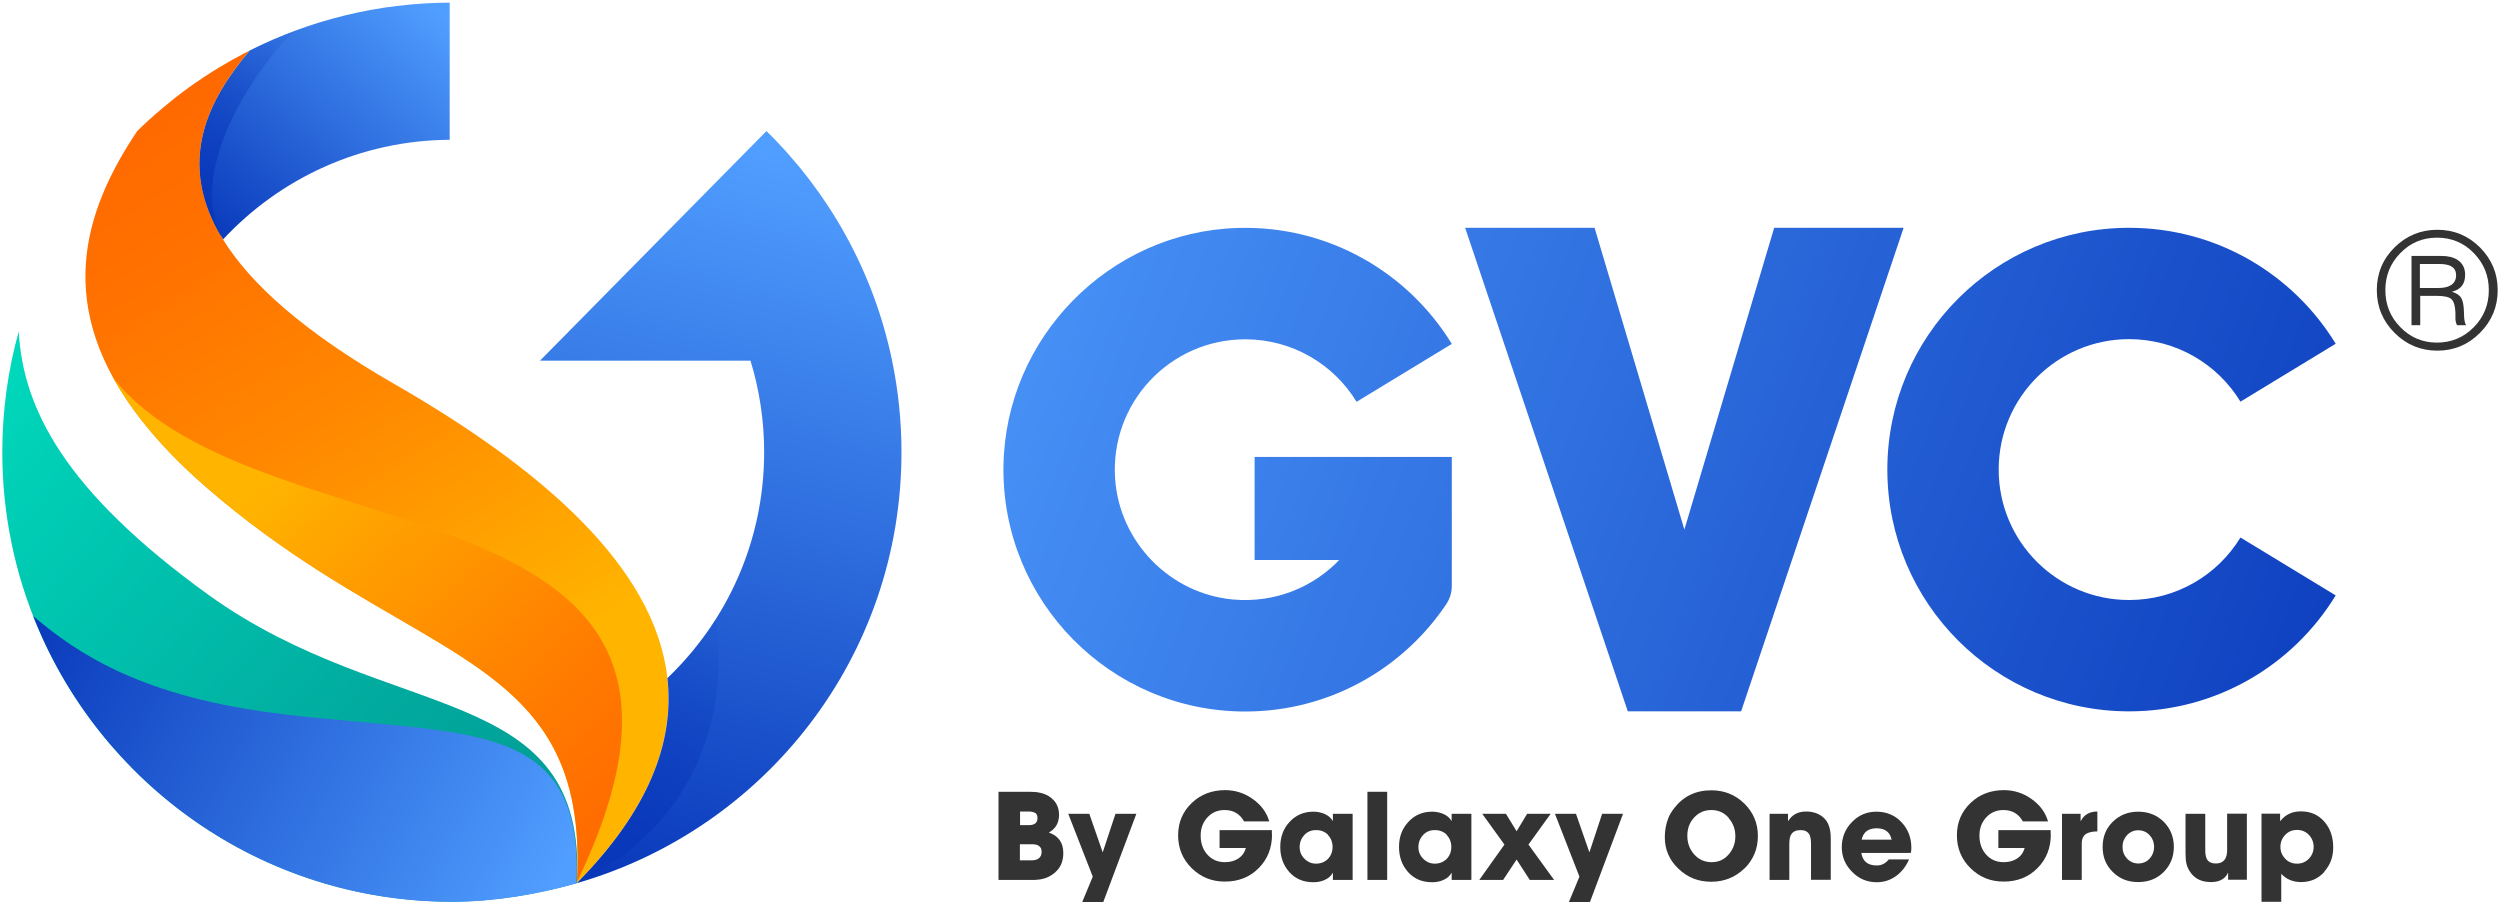
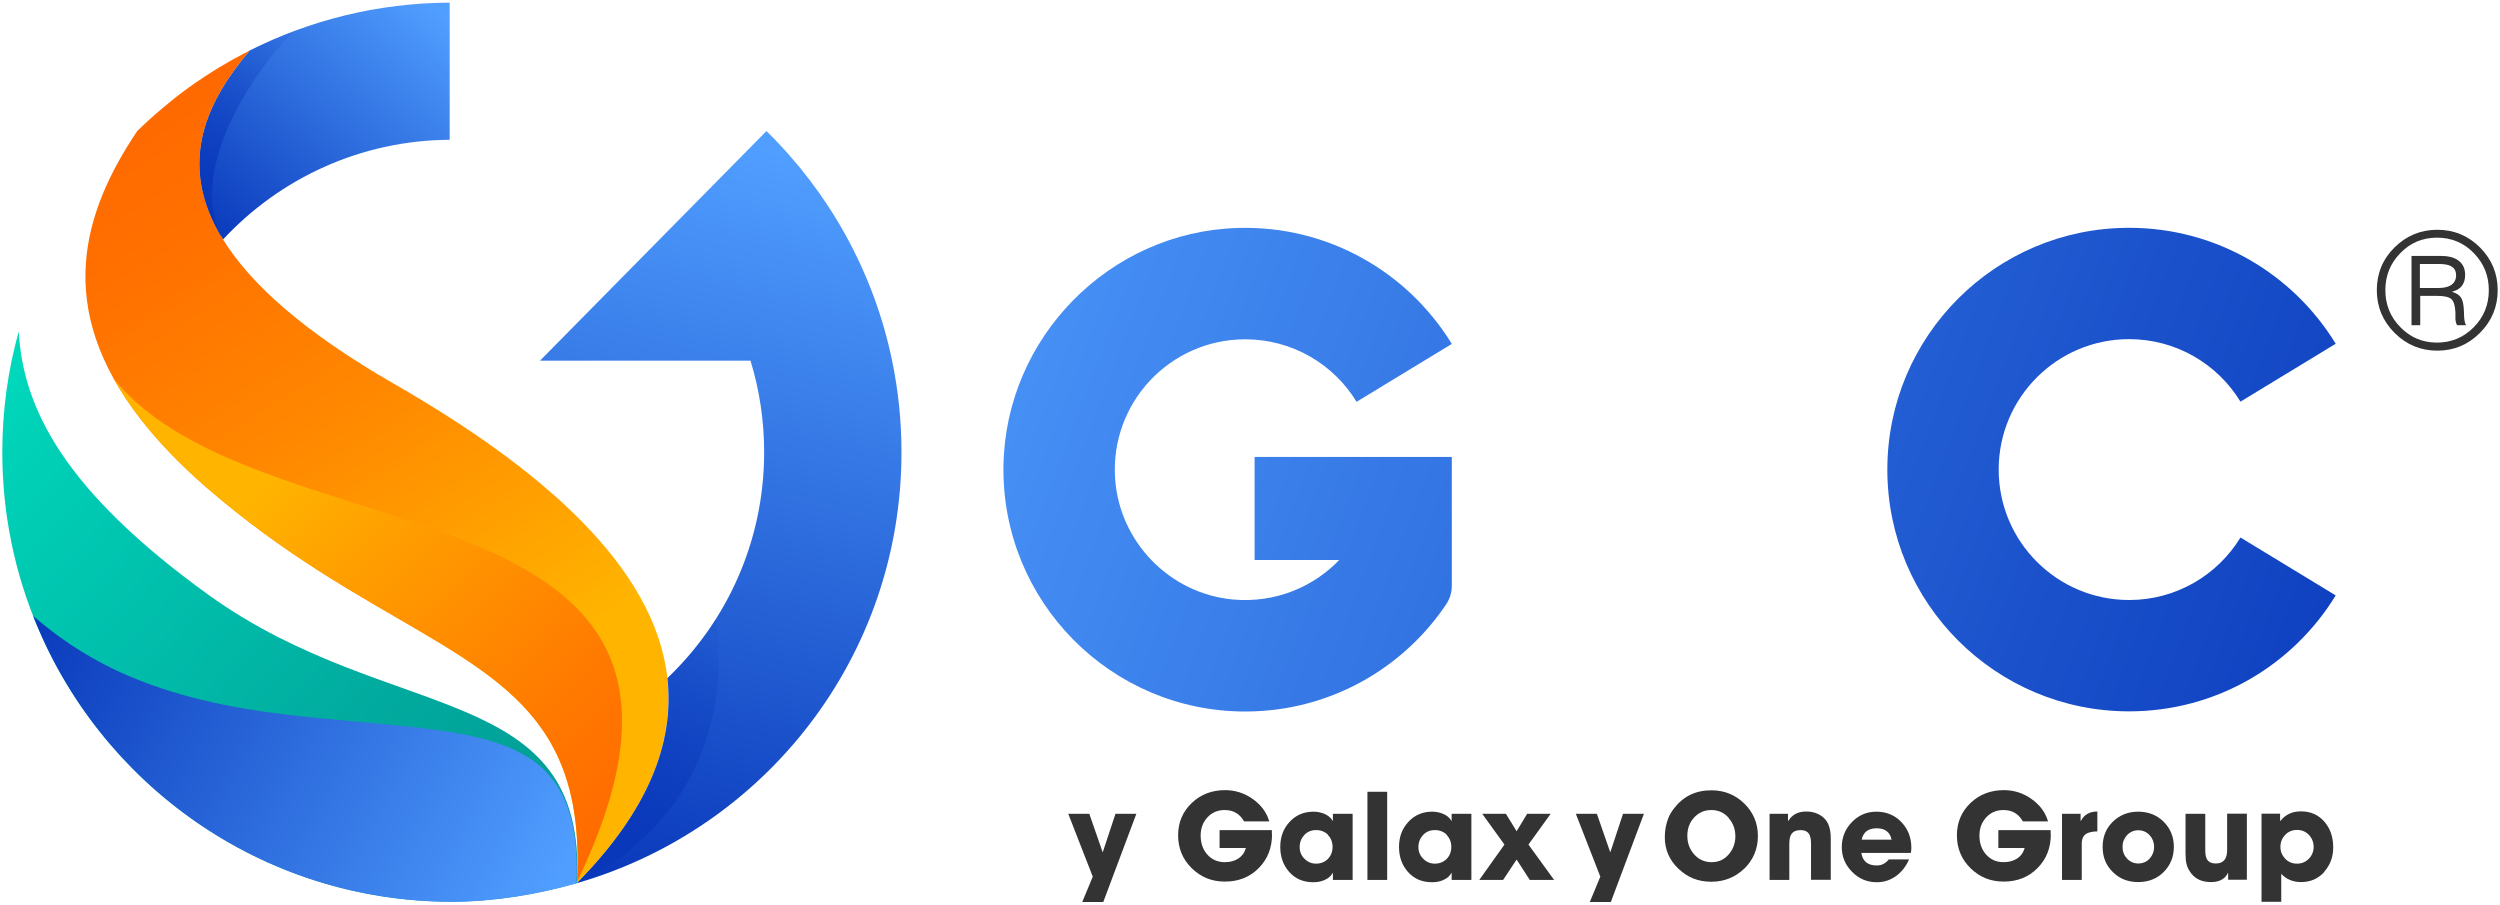
<svg xmlns="http://www.w3.org/2000/svg" xmlns:xlink="http://www.w3.org/1999/xlink" width="152" height="55" viewBox="0 0 152 55">
  <defs>
    <linearGradient id="b" x1="32.48" y1="57.28" x2="-4.78" y2="23.77" gradientUnits="userSpaceOnUse">
      <stop offset=".06" stop-color="#029c95" />
      <stop offset=".33" stop-color="#01aa9e" />
      <stop offset=".86" stop-color="#00d1b7" />
      <stop offset="1" stop-color="#00ddbf" />
    </linearGradient>
    <linearGradient id="c" x1="13.07" y1="15.11" x2="26.15" y2=".22" gradientUnits="userSpaceOnUse">
      <stop offset="0" stop-color="#0837b9" />
      <stop offset="1" stop-color="#509eff" />
    </linearGradient>
    <linearGradient id="d" x1="8.83" y1="6.88" x2="36.11" y2="51.01" gradientUnits="userSpaceOnUse">
      <stop offset="0" stop-color="#ff6900" />
      <stop offset=".16" stop-color="#ff7100" />
      <stop offset=".42" stop-color="#f80" />
      <stop offset=".74" stop-color="#ffae00" />
      <stop offset=".79" stop-color="#ffb500" />
      <stop offset="1" stop-color="#ffb500" />
    </linearGradient>
    <linearGradient id="e" x1="36.65" y1="54.2" x2="48.2" y2="9.53" xlink:href="#c" />
    <linearGradient id="f" x1="1.07" y1="37.31" x2="33.63" y2="54.11" xlink:href="#c" />
    <linearGradient id="g" x1="39.11" y1="49.81" x2="11.41" y2="20.17" gradientUnits="userSpaceOnUse">
      <stop offset="0" stop-color="#ff6900" />
      <stop offset=".21" stop-color="#ff7900" />
      <stop offset=".62" stop-color="#ffa400" />
      <stop offset=".76" stop-color="#ffb500" />
      <stop offset="1" stop-color="#ffb500" />
    </linearGradient>
    <linearGradient id="h" x1="34.62" y1="53.62" x2="44.53" y2="39.81" gradientUnits="userSpaceOnUse">
      <stop offset="0" stop-color="#0837b9" />
      <stop offset="1" stop-color="#0837b9" stop-opacity=".1" />
    </linearGradient>
    <linearGradient id="i" x1="12.22" y1="14.41" x2="16.14" y2="1.84" xlink:href="#h" />
    <linearGradient id="j" x1="152.57" y1="37.29" x2="54.88" y2=".35" xlink:href="#c" />
    <linearGradient id="k" x1="145.84" y1="55.07" x2="48.15" y2="18.13" xlink:href="#c" />
    <linearGradient id="l" x1="149.8" y1="44.6" x2="52.11" y2="7.66" xlink:href="#c" />
  </defs>
  <g fill="none" isolation="isolate">
    <g id="a">
-       <path d="m64.16,53.04c-.25.21-.52.35-.82.41-.13.03-.27.04-.44.05-.07,0-.15,0-.24,0h-1.95v-5.36h1.65c.21,0,.37,0,.47.01.17,0,.32.03.45.06.32.07.58.22.79.45.21.23.32.53.32.88,0,.49-.21.85-.62,1.08.59.2.88.62.88,1.24,0,.5-.16.89-.49,1.17Zm-1.24-3.62c-.08-.05-.21-.08-.37-.08h-.53v.83h.52c.36,0,.54-.14.54-.43,0-.16-.05-.27-.16-.33Zm.22,1.99c-.1-.06-.25-.08-.44-.08h-.69v.98h.68c.19,0,.34-.03.45-.11.13-.09.19-.22.19-.41s-.06-.3-.2-.38Z" fill="#333" />
      <path d="m67.07,54.84h-1.27l.64-1.54-1.49-3.82h1.28l.81,2.33h.01l.77-2.33h1.27l-2.01,5.36Z" fill="#333" />
      <path d="m77.34,50.73c0,.82-.27,1.51-.81,2.05-.54.55-1.23.82-2.05.82s-1.46-.27-2.02-.81c-.55-.54-.83-1.21-.83-2s.28-1.45.84-1.98c.55-.52,1.23-.77,2.02-.77.59,0,1.15.17,1.65.52.52.36.87.82,1.03,1.38h-1.53c-.26-.46-.65-.69-1.18-.69-.43,0-.78.15-1.06.46-.27.3-.4.66-.4,1.1s.13.83.39,1.13c.28.32.64.48,1.08.48.31,0,.58-.07.8-.21.24-.15.4-.37.48-.65h-1.6v-1.09h3.18s0,.09,0,.14v.14Z" fill="#333" />
      <path d="m81.04,53.5v-.43h-.01c-.1.19-.27.34-.51.44-.2.09-.43.13-.67.13-.61,0-1.1-.21-1.47-.63-.36-.41-.54-.91-.54-1.52s.19-1.11.56-1.51c.38-.42.87-.63,1.46-.63.24,0,.46.05.66.13.23.1.4.24.51.43h.01v-.43h1.2v4.02h-1.2Zm-.29-2.74c-.19-.19-.43-.29-.73-.29s-.53.1-.72.3c-.18.2-.28.44-.28.73s.1.52.29.71c.2.2.43.3.71.3s.53-.1.72-.29c.19-.2.28-.44.28-.73s-.1-.54-.29-.73Z" fill="#333" />
      <path d="m83.14,53.5v-5.36h1.2v5.36h-1.2Z" fill="#333" />
      <path d="m88.26,53.5v-.43h-.01c-.1.19-.27.34-.51.44-.2.09-.43.13-.67.13-.61,0-1.1-.21-1.47-.63-.36-.41-.54-.91-.54-1.52s.19-1.11.56-1.51c.38-.42.87-.63,1.46-.63.24,0,.46.05.66.13.23.1.4.24.51.43h.01v-.43h1.2v4.02h-1.2Zm-.29-2.74c-.19-.19-.43-.29-.73-.29s-.53.1-.72.3c-.18.2-.28.44-.28.73s.1.52.29.71c.2.2.43.3.71.3s.53-.1.72-.29c.19-.2.28-.44.28-.73s-.1-.54-.29-.73Z" fill="#333" />
      <path d="m93.01,53.5l-.8-1.24-.82,1.24h-1.45l1.53-2.15-1.35-1.87h1.44l.65,1.06.64-1.06h1.43l-1.35,1.87,1.56,2.15h-1.47Z" fill="#333" />
-       <path d="m96.66,54.84h-1.27l.64-1.54-1.49-3.82h1.28l.81,2.33h.01l.77-2.33h1.27l-2.01,5.36Z" fill="#333" />
+       <path d="m96.66,54.84l.64-1.54-1.49-3.82h1.28l.81,2.33h.01l.77-2.33h1.27l-2.01,5.36Z" fill="#333" />
      <path d="m106.05,52.81c-.55.53-1.22.8-2.01.8s-1.43-.26-1.98-.78c-.56-.53-.84-1.17-.84-1.93,0-.41.07-.79.21-1.15.07-.19.19-.39.35-.6.56-.73,1.31-1.1,2.27-1.1.79,0,1.45.27,2,.8.55.54.83,1.2.83,1.98s-.28,1.45-.83,1.99Zm-.94-3.08c-.28-.32-.63-.48-1.06-.48s-.78.16-1.06.47c-.27.3-.4.66-.4,1.1s.14.81.41,1.12c.28.32.64.48,1.07.48s.77-.16,1.04-.48c.26-.3.4-.67.4-1.09s-.13-.8-.4-1.1Z" fill="#333" />
      <path d="m110.11,53.5v-2.2c0-.26-.04-.46-.11-.58-.1-.16-.27-.25-.52-.25-.26,0-.45.08-.56.24-.09.13-.13.33-.13.6v2.19h-1.2v-4.02h1.12v.43h.02c.23-.38.59-.57,1.09-.57.41,0,.75.12,1.03.35.17.15.3.34.37.59.06.19.09.43.09.7v2.51h-1.2Z" fill="#333" />
      <path d="m116.18,51.86h-3.01c.08.51.39.76.94.76.29,0,.53-.12.73-.37h1.23c-.18.42-.44.75-.77,1-.36.26-.75.39-1.19.39-.59,0-1.09-.21-1.5-.63-.42-.42-.63-.92-.63-1.5s.2-1.1.61-1.52c.41-.43.91-.64,1.5-.64s1.12.21,1.52.64c.4.42.6.94.6,1.55,0,.12-.01.22-.03.32Zm-1.17-.81c-.1-.46-.4-.69-.91-.69s-.81.23-.91.69h1.83Z" fill="#333" />
      <path d="m124.69,50.73c0,.82-.27,1.51-.81,2.05-.54.55-1.23.82-2.05.82s-1.46-.27-2.02-.81c-.55-.54-.83-1.21-.83-2s.28-1.45.84-1.98c.55-.52,1.23-.77,2.02-.77.59,0,1.15.17,1.65.52.52.36.87.82,1.03,1.38h-1.53c-.26-.46-.65-.69-1.18-.69-.43,0-.78.15-1.06.46-.27.3-.4.66-.4,1.1s.13.83.39,1.13c.28.32.64.48,1.08.48.31,0,.58-.07.8-.21.24-.15.4-.37.48-.65h-1.6v-1.09h3.18s0,.09,0,.14v.14Z" fill="#333" />
      <path d="m127.52,50.55c-.31,0-.53.06-.67.14-.18.11-.28.31-.28.6v2.21h-1.2v-4.02h1.13v.43h.02c.19-.38.53-.57,1-.57v1.21Z" fill="#333" />
      <path d="m131.55,53.02c-.41.41-.93.61-1.55.61s-1.13-.2-1.54-.61c-.42-.41-.62-.91-.62-1.53s.21-1.13.62-1.53c.41-.4.92-.61,1.54-.61s1.13.2,1.55.61c.41.41.62.92.62,1.53s-.21,1.12-.62,1.53Zm-.85-2.24c-.19-.2-.42-.3-.69-.3s-.5.1-.69.3c-.18.2-.27.43-.27.71s.09.51.27.71c.19.2.42.3.69.3s.51-.1.69-.3c.18-.2.27-.44.27-.71s-.09-.51-.27-.71Z" fill="#333" />
      <path d="m135.47,53.5v-.43h-.01c-.1.21-.24.35-.43.44-.16.08-.37.12-.61.12-.51,0-.91-.17-1.18-.51-.15-.19-.25-.38-.3-.59-.04-.15-.06-.37-.06-.65v-2.4h1.2v2.22c0,.26.04.45.12.57.1.15.27.23.52.23.46,0,.69-.27.69-.82v-2.21h1.2v4.02h-1.14Z" fill="#333" />
      <path d="m141.33,53c-.37.42-.85.63-1.42.63-.5,0-.9-.17-1.21-.5v1.7h-1.2v-5.36h1.13v.44h.02c.31-.39.72-.58,1.25-.58.6,0,1.08.22,1.45.66.34.41.51.92.51,1.53,0,.58-.18,1.07-.54,1.47Zm-.95-2.24c-.19-.2-.43-.3-.72-.3s-.53.1-.72.3c-.19.2-.29.44-.29.73s.1.52.29.72c.19.2.43.3.72.3s.52-.1.72-.3c.19-.2.29-.44.29-.72s-.1-.53-.29-.73Z" fill="#333" />
      <path d="m27.47,54.82c2.59,0,5.24-.46,7.61-1.13.63-12.4-11.3-9.53-22.4-17.52C3.89,29.83,1.39,24.8,1.14,20.15c-.65,2.33-1,4.79-1,7.34,0,15.09,12.24,27.33,27.33,27.33Z" fill="url(#b)" />
      <path d="m15.18,3.07c-2.42,2.87-4.57,6.72-1.62,11.49,3.44-3.7,8.34-6.03,13.78-6.06V.16c-4.37.02-8.5,1.07-12.16,2.91Z" fill="url(#c)" />
      <path d="m40.58,41.23c-.76-6.73-7.57-12.69-16.6-17.88-5.59-3.21-8.78-6.14-10.42-8.79-2.95-4.77-.8-8.62,1.62-11.49,0,0,0,0,0,0-.14.07-.28.14-.42.22-.03.02-.06.03-.09.05-.14.07-.27.15-.41.22-.02.01-.04.02-.06.03-.59.33-1.17.68-1.73,1.05-.02.01-.04.02-.06.04-.14.09-.27.18-.4.27-.01,0-.02.01-.03.02-.57.39-1.12.8-1.66,1.24,0,0-.01.01-.02.02-.13.11-.27.22-.4.33,0,0,0,0,0,0-.54.45-1.06.92-1.56,1.41,0,0,0,0,0,0-3.29,4.92-5.11,10.71.24,17.55,1.05,1.34,2.36,2.72,4,4.14,9.42,8.17,17.78,9.63,21.06,15.79,1.1,2.07,1.63,4.67,1.44,8.24,4.35-4.41,5.93-8.56,5.49-12.46Z" fill="url(#d)" />
      <path d="m35.09,53.69c11.4-3.29,19.72-13.74,19.72-26.2,0-1.91-.2-3.77-.57-5.56-1.12-5.41-3.84-10.24-7.64-13.96l-5.86,5.94-7.91,8.02h12.8c.54,1.76.83,3.63.83,5.56,0,5.41-2.26,10.28-5.88,13.74.44,3.89-1.14,8.05-5.49,12.46Z" fill="url(#e)" />
      <path d="m17.3,43.43c-8.74-1.01-12.68-3.77-15.28-5.97,3.98,10.17,13.88,17.37,25.46,17.37,2.58,0,5.21-.45,7.57-1.12.41-10.05-6.44-8.96-17.74-10.27Z" fill="url(#f)" />
      <path d="m6.88,22.97c.46.83,1.02,1.69,1.7,2.55,1.05,1.34,2.36,2.72,4,4.14,9.42,8.17,17.78,9.63,21.06,15.79,1.1,2.06,1.63,4.64,1.44,8.17,12.09-25.06-19.22-19.35-28.21-30.65Z" fill="url(#g)" />
      <path d="m43.49,37.69c-.83,1.29-1.8,2.48-2.91,3.54.44,3.89-1.14,8.05-5.49,12.46,8.86-4.31,9.03-12.93,8.4-15.99Z" fill="url(#h)" mix-blend-mode="overlay" />
      <path d="m17.98,1.86c-.96.36-1.89.76-2.8,1.22-2.42,2.87-4.57,6.72-1.62,11.49-2.6-4.73,3.17-11.79,4.41-12.71Z" fill="url(#i)" mix-blend-mode="overlay" />
      <path d="m129.45,36.48c-4.38,0-7.93-3.55-7.93-7.93s3.55-7.93,7.93-7.93c2.87,0,5.38,1.52,6.77,3.8l5.79-3.52c-2.58-4.23-7.24-7.05-12.56-7.05-8.12,0-14.7,6.58-14.7,14.7s6.58,14.7,14.7,14.7c5.32,0,9.98-2.82,12.56-7.05l-5.79-3.52c-1.39,2.28-3.9,3.8-6.77,3.8Z" fill="url(#j)" />
      <path d="m76.28,27.77v6.28h5.22v-.08c-1.6,1.71-3.95,2.71-6.53,2.48-3.84-.35-6.9-3.49-7.17-7.33-.32-4.63,3.34-8.49,7.91-8.49,2.87,0,5.38,1.52,6.77,3.8l5.79-3.52c-2.66-4.35-7.52-7.22-13.03-7.05-7.8.24-14.11,6.67-14.23,14.47-.12,8.22,6.51,14.93,14.7,14.93,5.09,0,9.58-2.59,12.22-6.52.22-.33.34-.72.34-1.12v-7.84h-12Z" fill="url(#k)" />
-       <polygon points="115.74 13.85 107.87 13.85 102.41 32.2 96.95 13.85 89.08 13.85 98.97 43.25 105.86 43.25 115.74 13.85" fill="url(#l)" />
      <path d="m150.78,20.24c-.72.72-1.58,1.08-2.59,1.08s-1.88-.36-2.6-1.08c-.72-.72-1.08-1.59-1.08-2.6s.36-1.89,1.08-2.6c.72-.71,1.59-1.07,2.6-1.07s1.88.36,2.6,1.08c.71.72,1.07,1.58,1.07,2.59s-.36,1.88-1.08,2.6Zm-.37-4.85c-.61-.63-1.36-.94-2.24-.94s-1.62.31-2.23.94c-.61.62-.91,1.37-.91,2.25s.3,1.63.91,2.25c.61.63,1.36.94,2.23.94s1.62-.31,2.24-.94c.61-.62.91-1.37.91-2.25s-.3-1.62-.91-2.25Zm-1.02,4.38c-.05-.09-.09-.21-.1-.38,0-.03,0-.07,0-.1v-.3c-.02-.4-.1-.67-.24-.8-.14-.13-.43-.2-.85-.2h-1.05v1.78h-.53v-4.21h1.81c.41,0,.75.08,1,.25.3.2.45.5.45.9,0,.55-.26.89-.78,1.02v.02c.27.08.45.2.55.38.08.14.13.36.15.67l.02.5c.02.21.05.37.12.47h-.53Zm-.4-3.6c-.16-.08-.39-.12-.7-.12h-1.16v1.46h1.12c.31,0,.55-.05.73-.15.23-.13.35-.34.35-.62,0-.27-.11-.46-.34-.57Z" fill="#333" />
    </g>
  </g>
</svg>